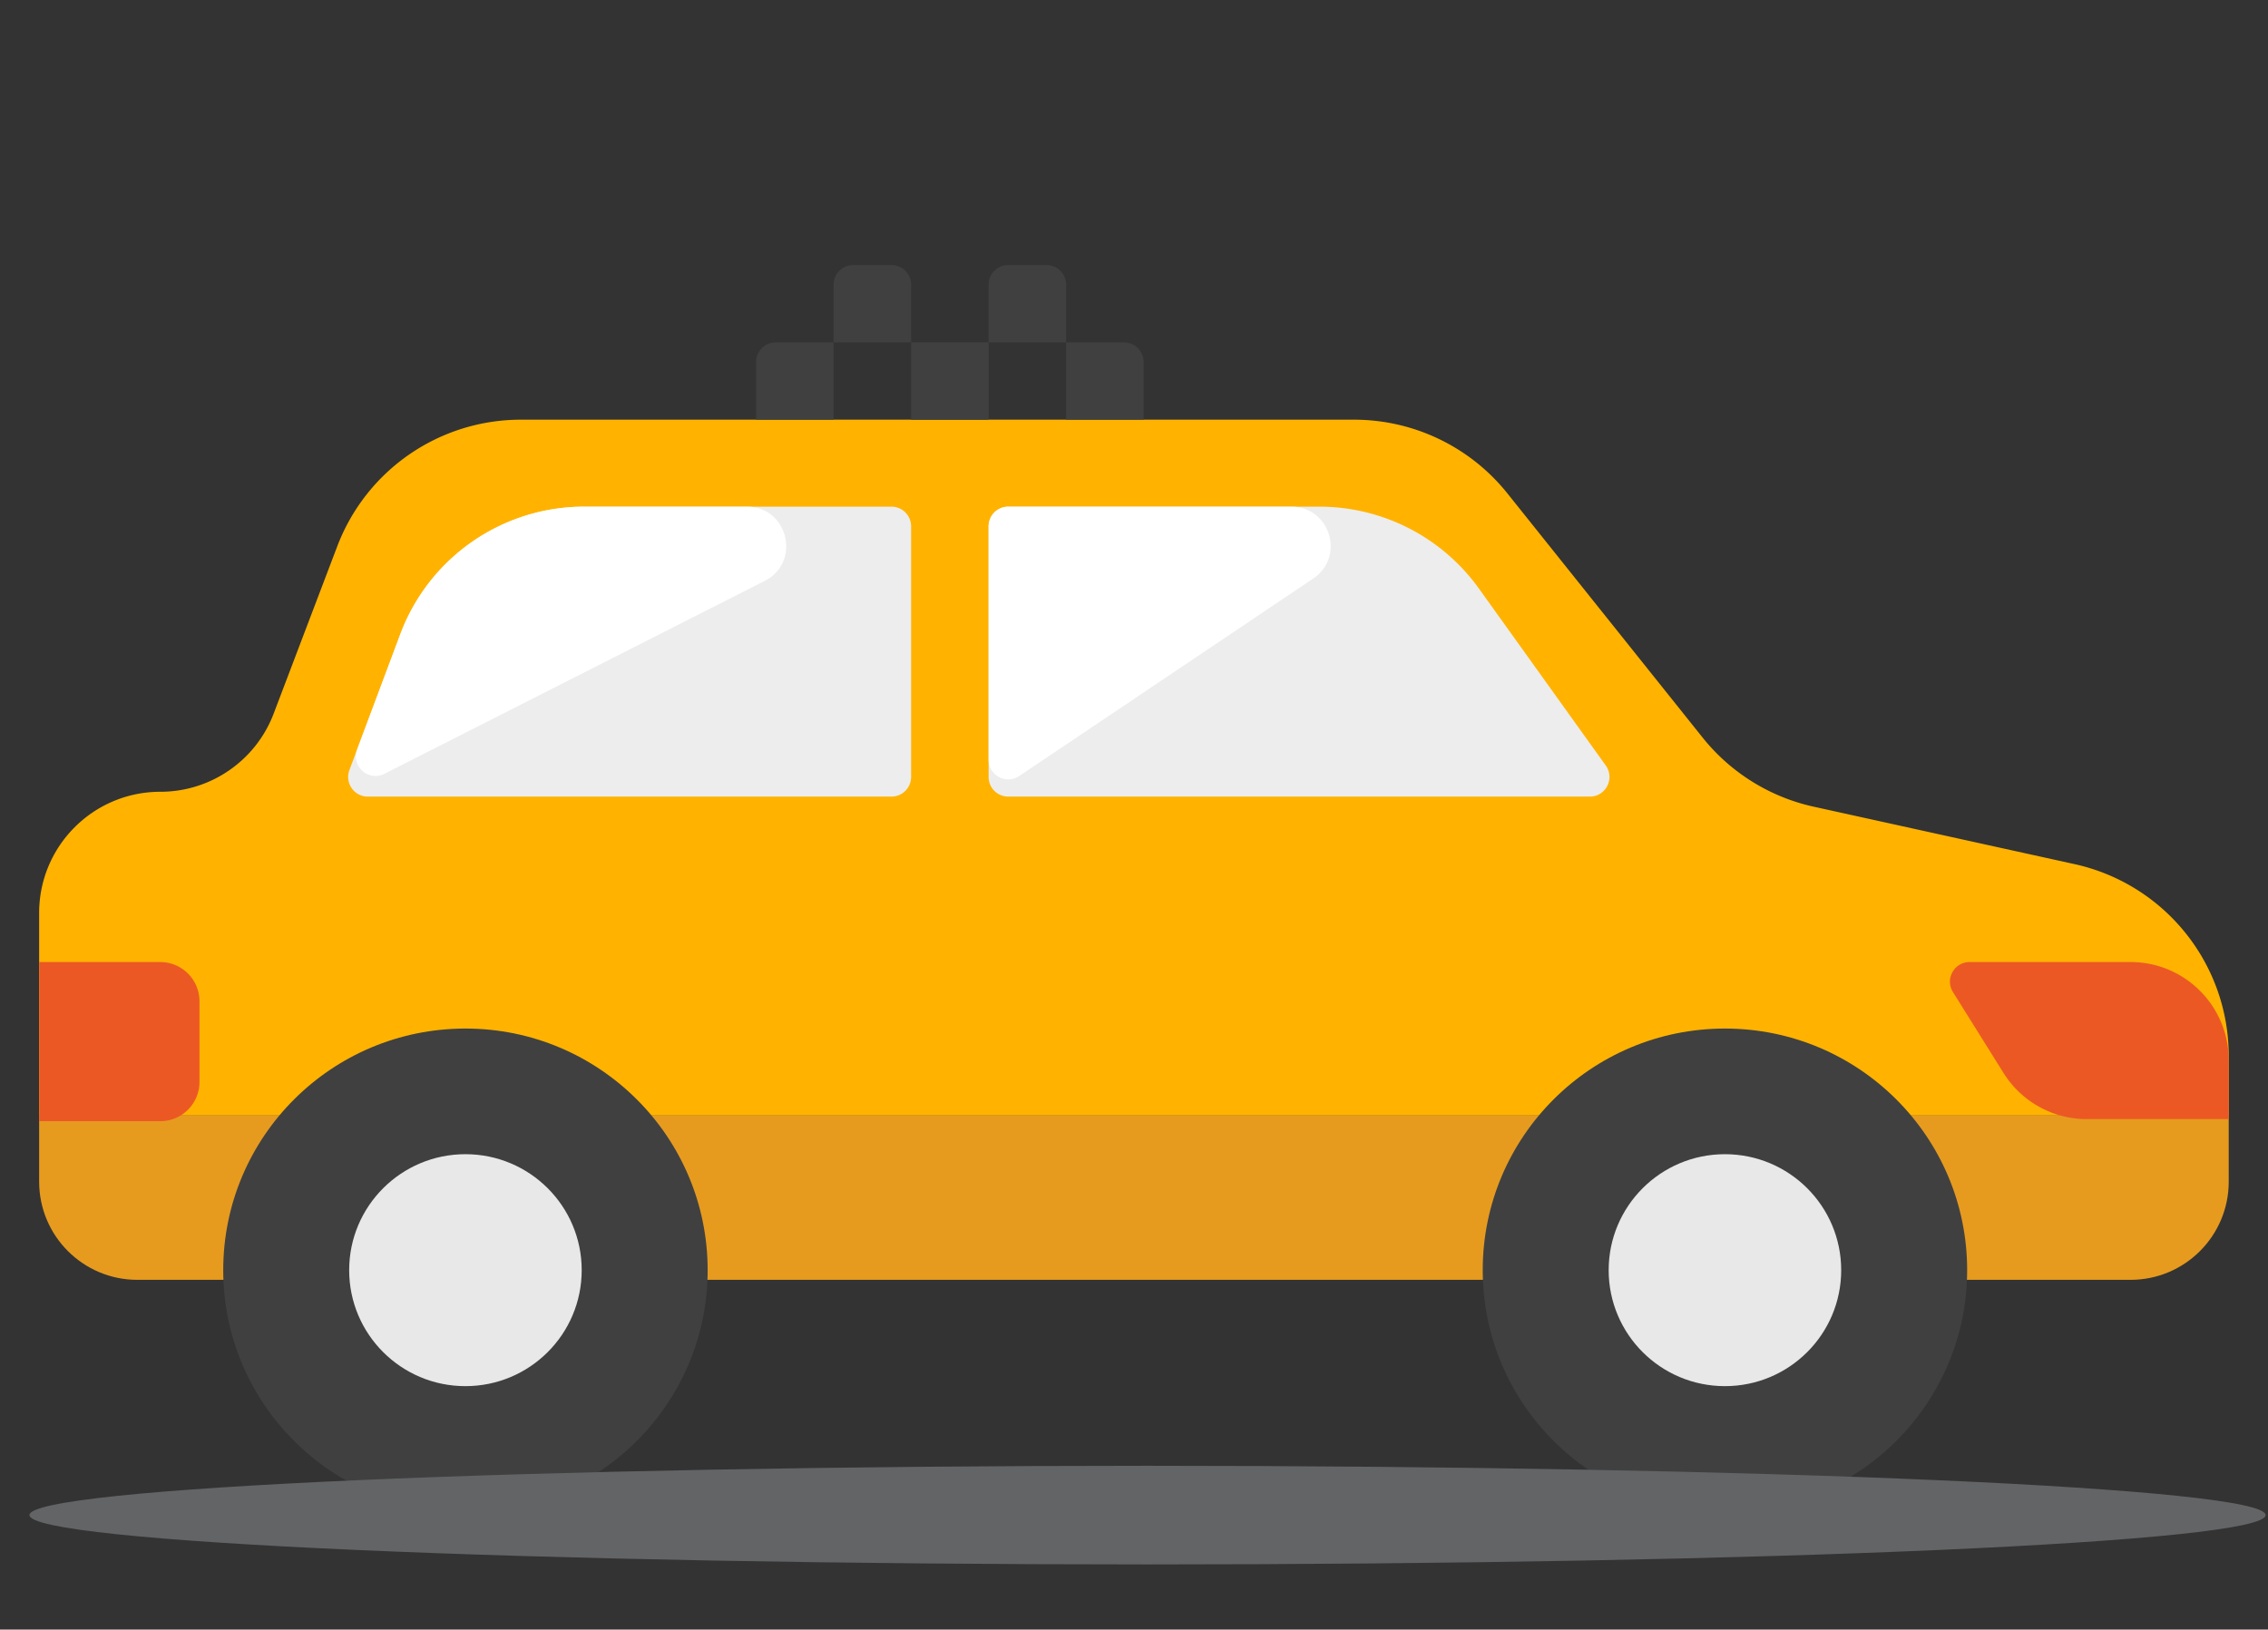
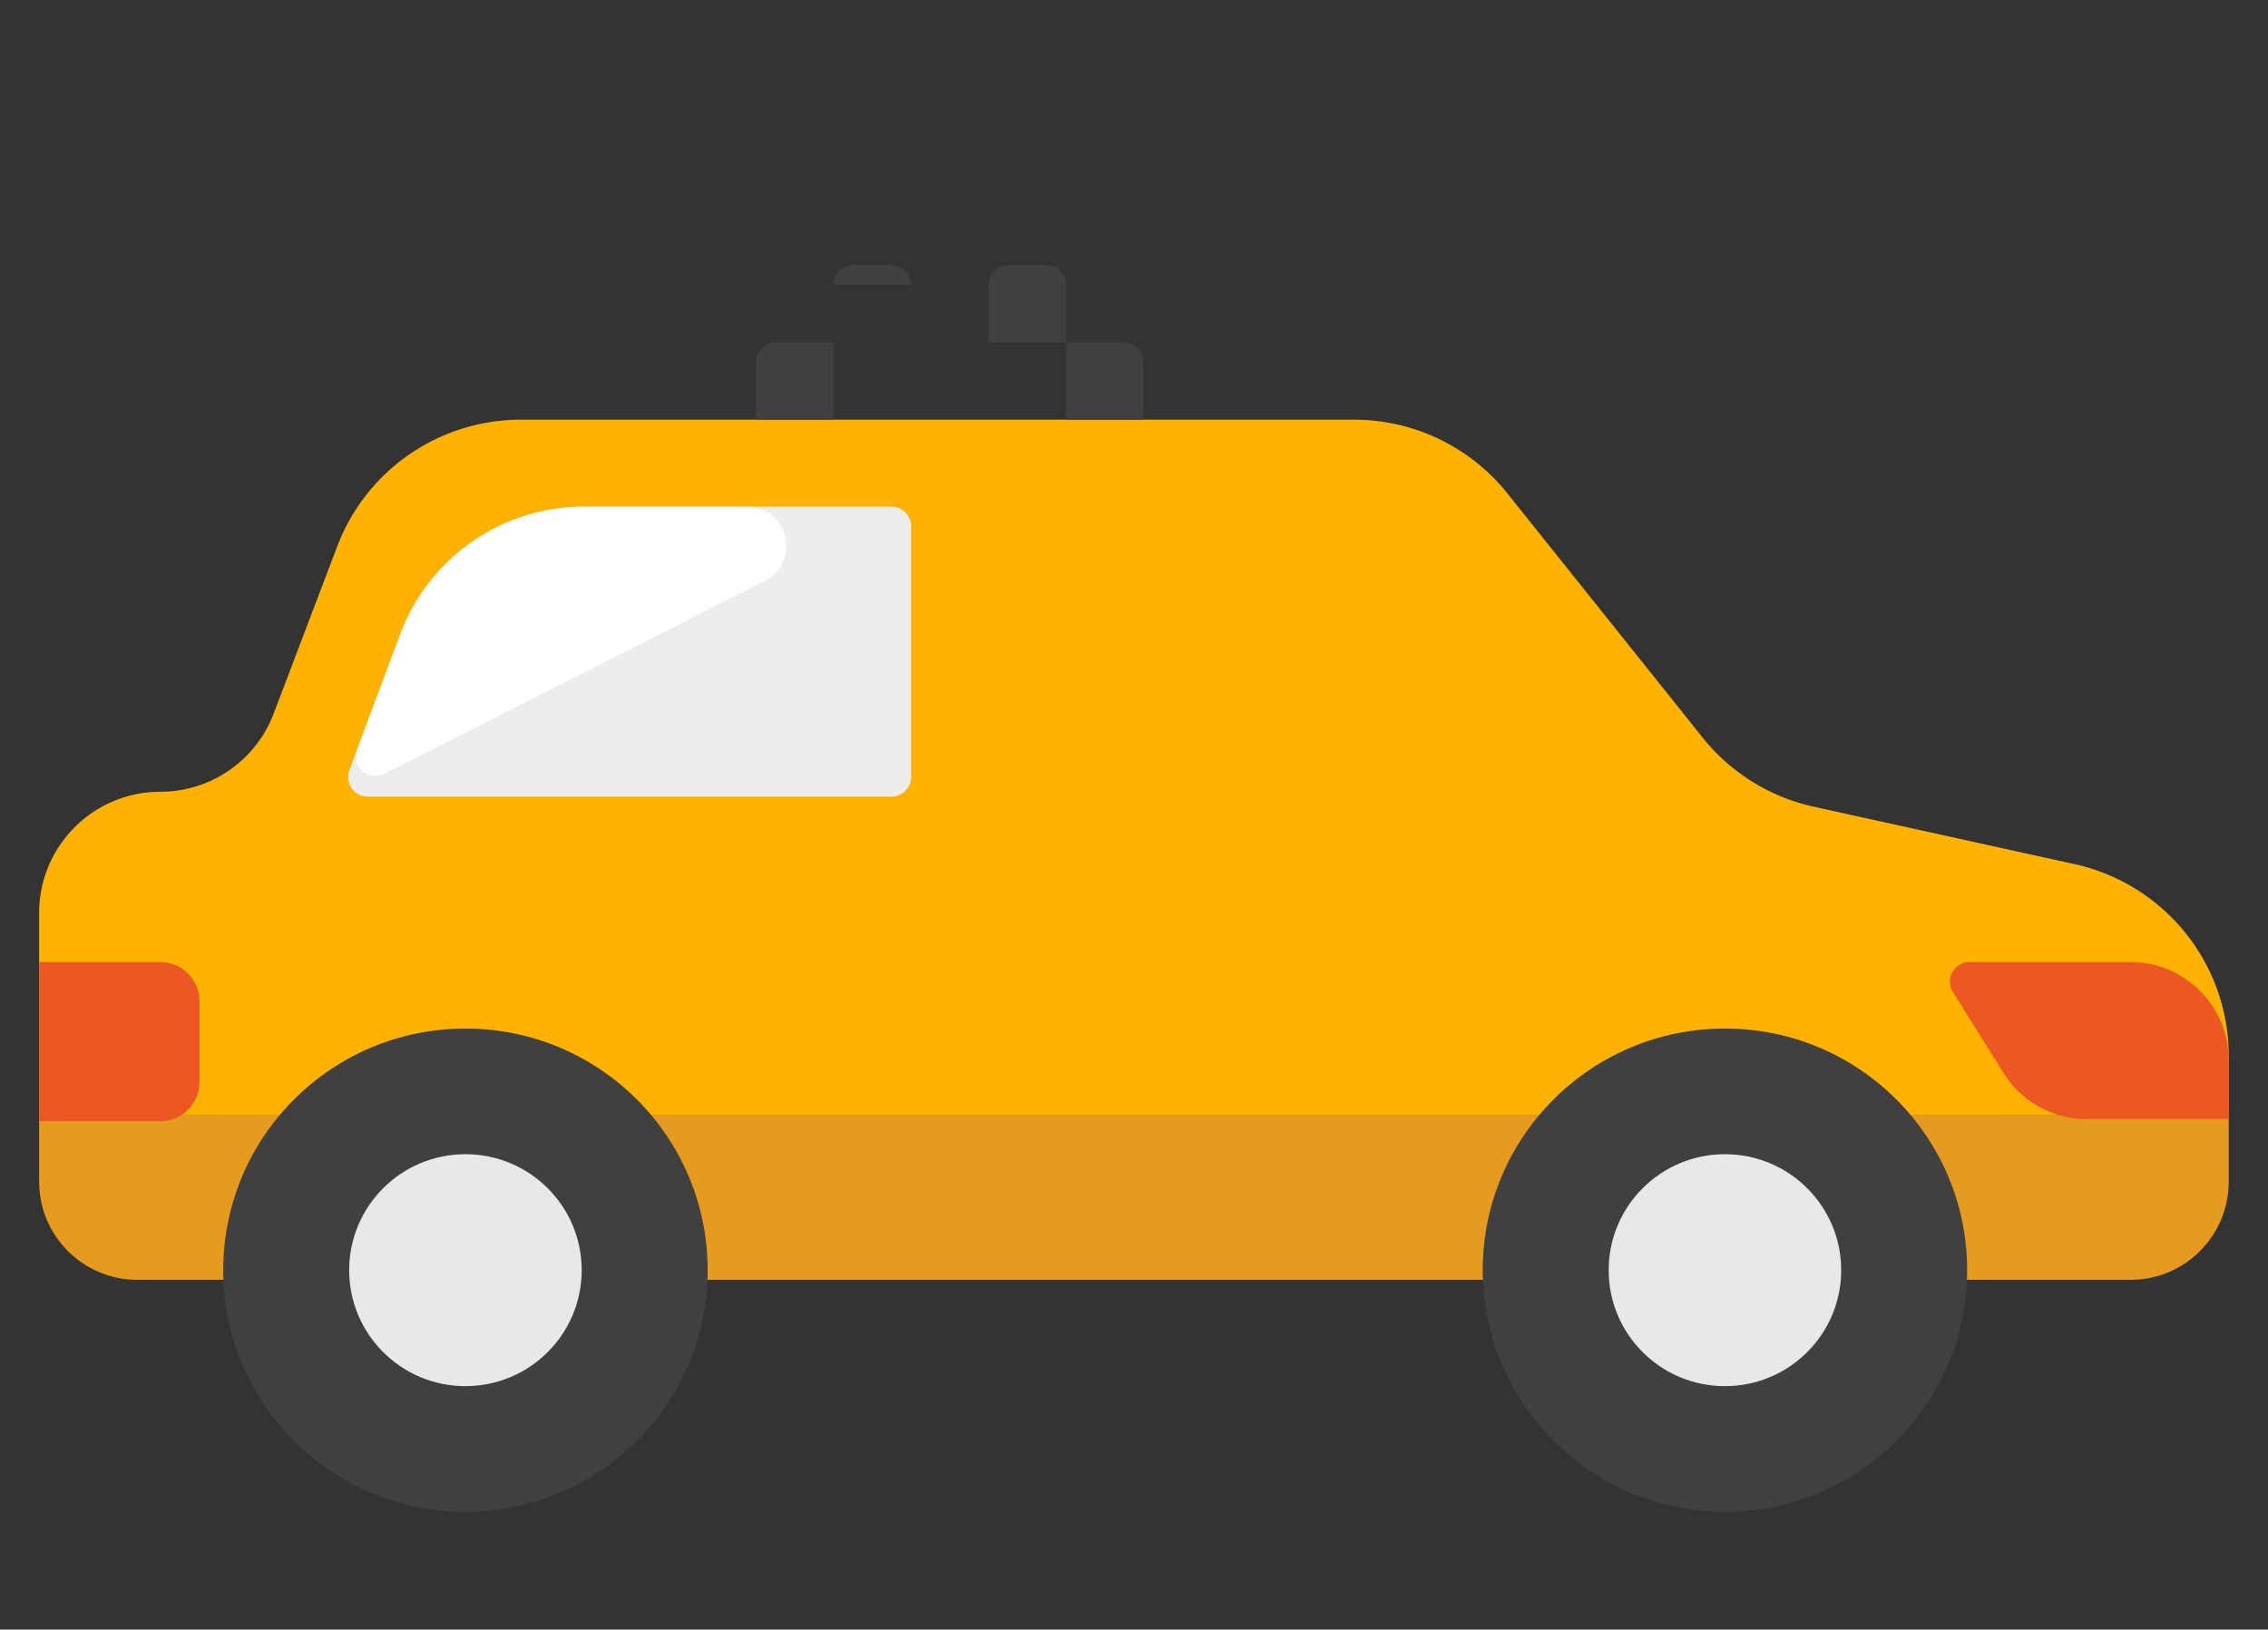
<svg xmlns="http://www.w3.org/2000/svg" xmlns:xlink="http://www.w3.org/1999/xlink" width="231" height="166" viewBox="0 0 231 166">
  <rect x="0" y="0" width="231" height="166" fill="#333333" stroke="none" />
  <title>Комфортная поездка.</title>
  <desc>Created using Figma</desc>
  <use xlink:href="#a" transform="translate(3.987 42.752)" fill="#FFB300" />
  <use xlink:href="#b" transform="translate(3.987 113.636)" fill="#E69B1F" />
  <use xlink:href="#c" transform="translate(4 98)" fill="#EC5824" />
  <use xlink:href="#d" transform="translate(197 98)" fill="#EC5824" />
  <use xlink:href="#e" transform="translate(34.577 51.612)" fill="#EDEDED" />
  <use xlink:href="#f" transform="matrix(-1 0 0 1 165.819 51.612)" fill="#EDEDED" />
  <use xlink:href="#g" transform="translate(34.577 51.612)" fill="#FFF" />
  <use xlink:href="#h" transform="matrix(-1 0 0 1 144.653 51.612)" fill="#FFF" />
  <use xlink:href="#i" transform="translate(22.736 104.775)" fill="#404040" />
  <use xlink:href="#j" transform="translate(35.564 117.574)" fill="#E8E8E8" />
  <use xlink:href="#i" transform="translate(151.018 104.775)" fill="#404040" />
  <use xlink:href="#j" transform="translate(163.846 117.574)" fill="#E8E8E8" />
  <g transform="translate(77.009 27)" fill="#404040">
    <use xlink:href="#k" />
    <use xlink:href="#l" />
    <use xlink:href="#m" />
    <use xlink:href="#n" />
    <use xlink:href="#o" />
  </g>
  <use xlink:href="#p" transform="translate(3 149.314)" fill="#636466" opacity=".25" />
  <defs>
    <path id="a" d="M223.013 70.884H0V50.249c0-6.819 5.527-12.346 12.345-12.346 5.127 0 9.72-3.168 11.54-7.96l6.48-17.048A20 20 0 0 1 49.06 0h84.866a20 20 0 0 1 15.622 7.512l19.878 24.868a20 20 0 0 0 11.321 7.044l26.568 5.851a20 20 0 0 1 15.698 19.532v6.077z" />
    <path id="b" d="M0 0h223.013v6.736c0 5.523-4.477 10-10 10H10c-5.523 0-10-4.477-10-10V0z" />
    <path id="c" d="M12.318 0H0v16.213h12.318a4 4 0 0 0 4-4V4a4 4 0 0 0-4-4z" />
    <path id="d" d="M7.062 11.3a10 10 0 0 0 8.48 4.7H30v-6c0-5.523-4.477-10-10-10H3.608C2.038 0 1.08 1.728 1.912 3.06l5.15 8.24z" />
    <path id="e" d="M56.22 29.535H2.885a2 2 0 0 1-1.873-2.702l5.186-13.848A20 20 0 0 1 24.928 0H56.22a2 2 0 0 1 2 2v25.535a2 2 0 0 1-2 2z" />
-     <path id="f" d="M63.128 29.535H3.894c-1.628 0-2.574-1.842-1.626-3.165L15.183 8.35A20 20 0 0 1 31.439 0h31.689a2 2 0 0 1 2 2v25.535a2 2 0 0 1-2 2z" />
    <path id="g" d="M24.928 0h16.566c4.208 0 5.562 5.663 1.81 7.567L4.577 27.212c-1.625.825-3.417-.778-2.777-2.485l4.397-11.742A20 20 0 0 1 24.928 0z" />
-     <path id="h" d="M43.96 2v23.78c0 1.601-1.787 2.554-3.115 1.661l-29.95-20.12C7.618 5.116 9.177 0 13.128 0H41.96a2 2 0 0 1 2 2z" />
    <path id="i" d="M49.34 24.612c0 13.594-11.046 24.613-24.67 24.613C11.045 49.225 0 38.205 0 24.612S11.045 0 24.67 0c13.624 0 24.67 11.02 24.67 24.612z" />
    <path id="j" d="M23.683 11.814c0 6.525-5.302 11.814-11.842 11.814C5.301 23.628 0 18.338 0 11.814 0 5.289 5.302 0 11.841 0c6.54 0 11.842 5.29 11.842 11.814z" />
-     <path id="k" d="M7.894 2a2 2 0 0 1 2-2h3.895a2 2 0 0 1 2 2v5.876H7.894V2z" />
+     <path id="k" d="M7.894 2a2 2 0 0 1 2-2h3.895a2 2 0 0 1 2 2v5.876V2z" />
    <path id="l" d="M7.894 7.876v7.876H0V9.876a2 2 0 0 1 2-2h5.894z" />
-     <path id="m" d="M23.683 7.876h-7.894v7.876h7.894V7.876z" />
    <path id="n" d="M31.577 7.876h-7.894V2a2 2 0 0 1 2-2h3.894a2 2 0 0 1 2 2v5.876z" />
    <path id="o" d="M31.577 7.876v7.876h7.894V9.876a2 2 0 0 0-2-2h-5.894z" />
-     <path id="p" fill-rule="evenodd" d="M227.758 5.022c0 2.779-50.985 5.027-113.88 5.027C50.986 10.049 0 7.801 0 5.022 0 2.247 50.986 0 113.878 0c62.895 0 113.88 2.247 113.88 5.022" />
  </defs>
</svg>